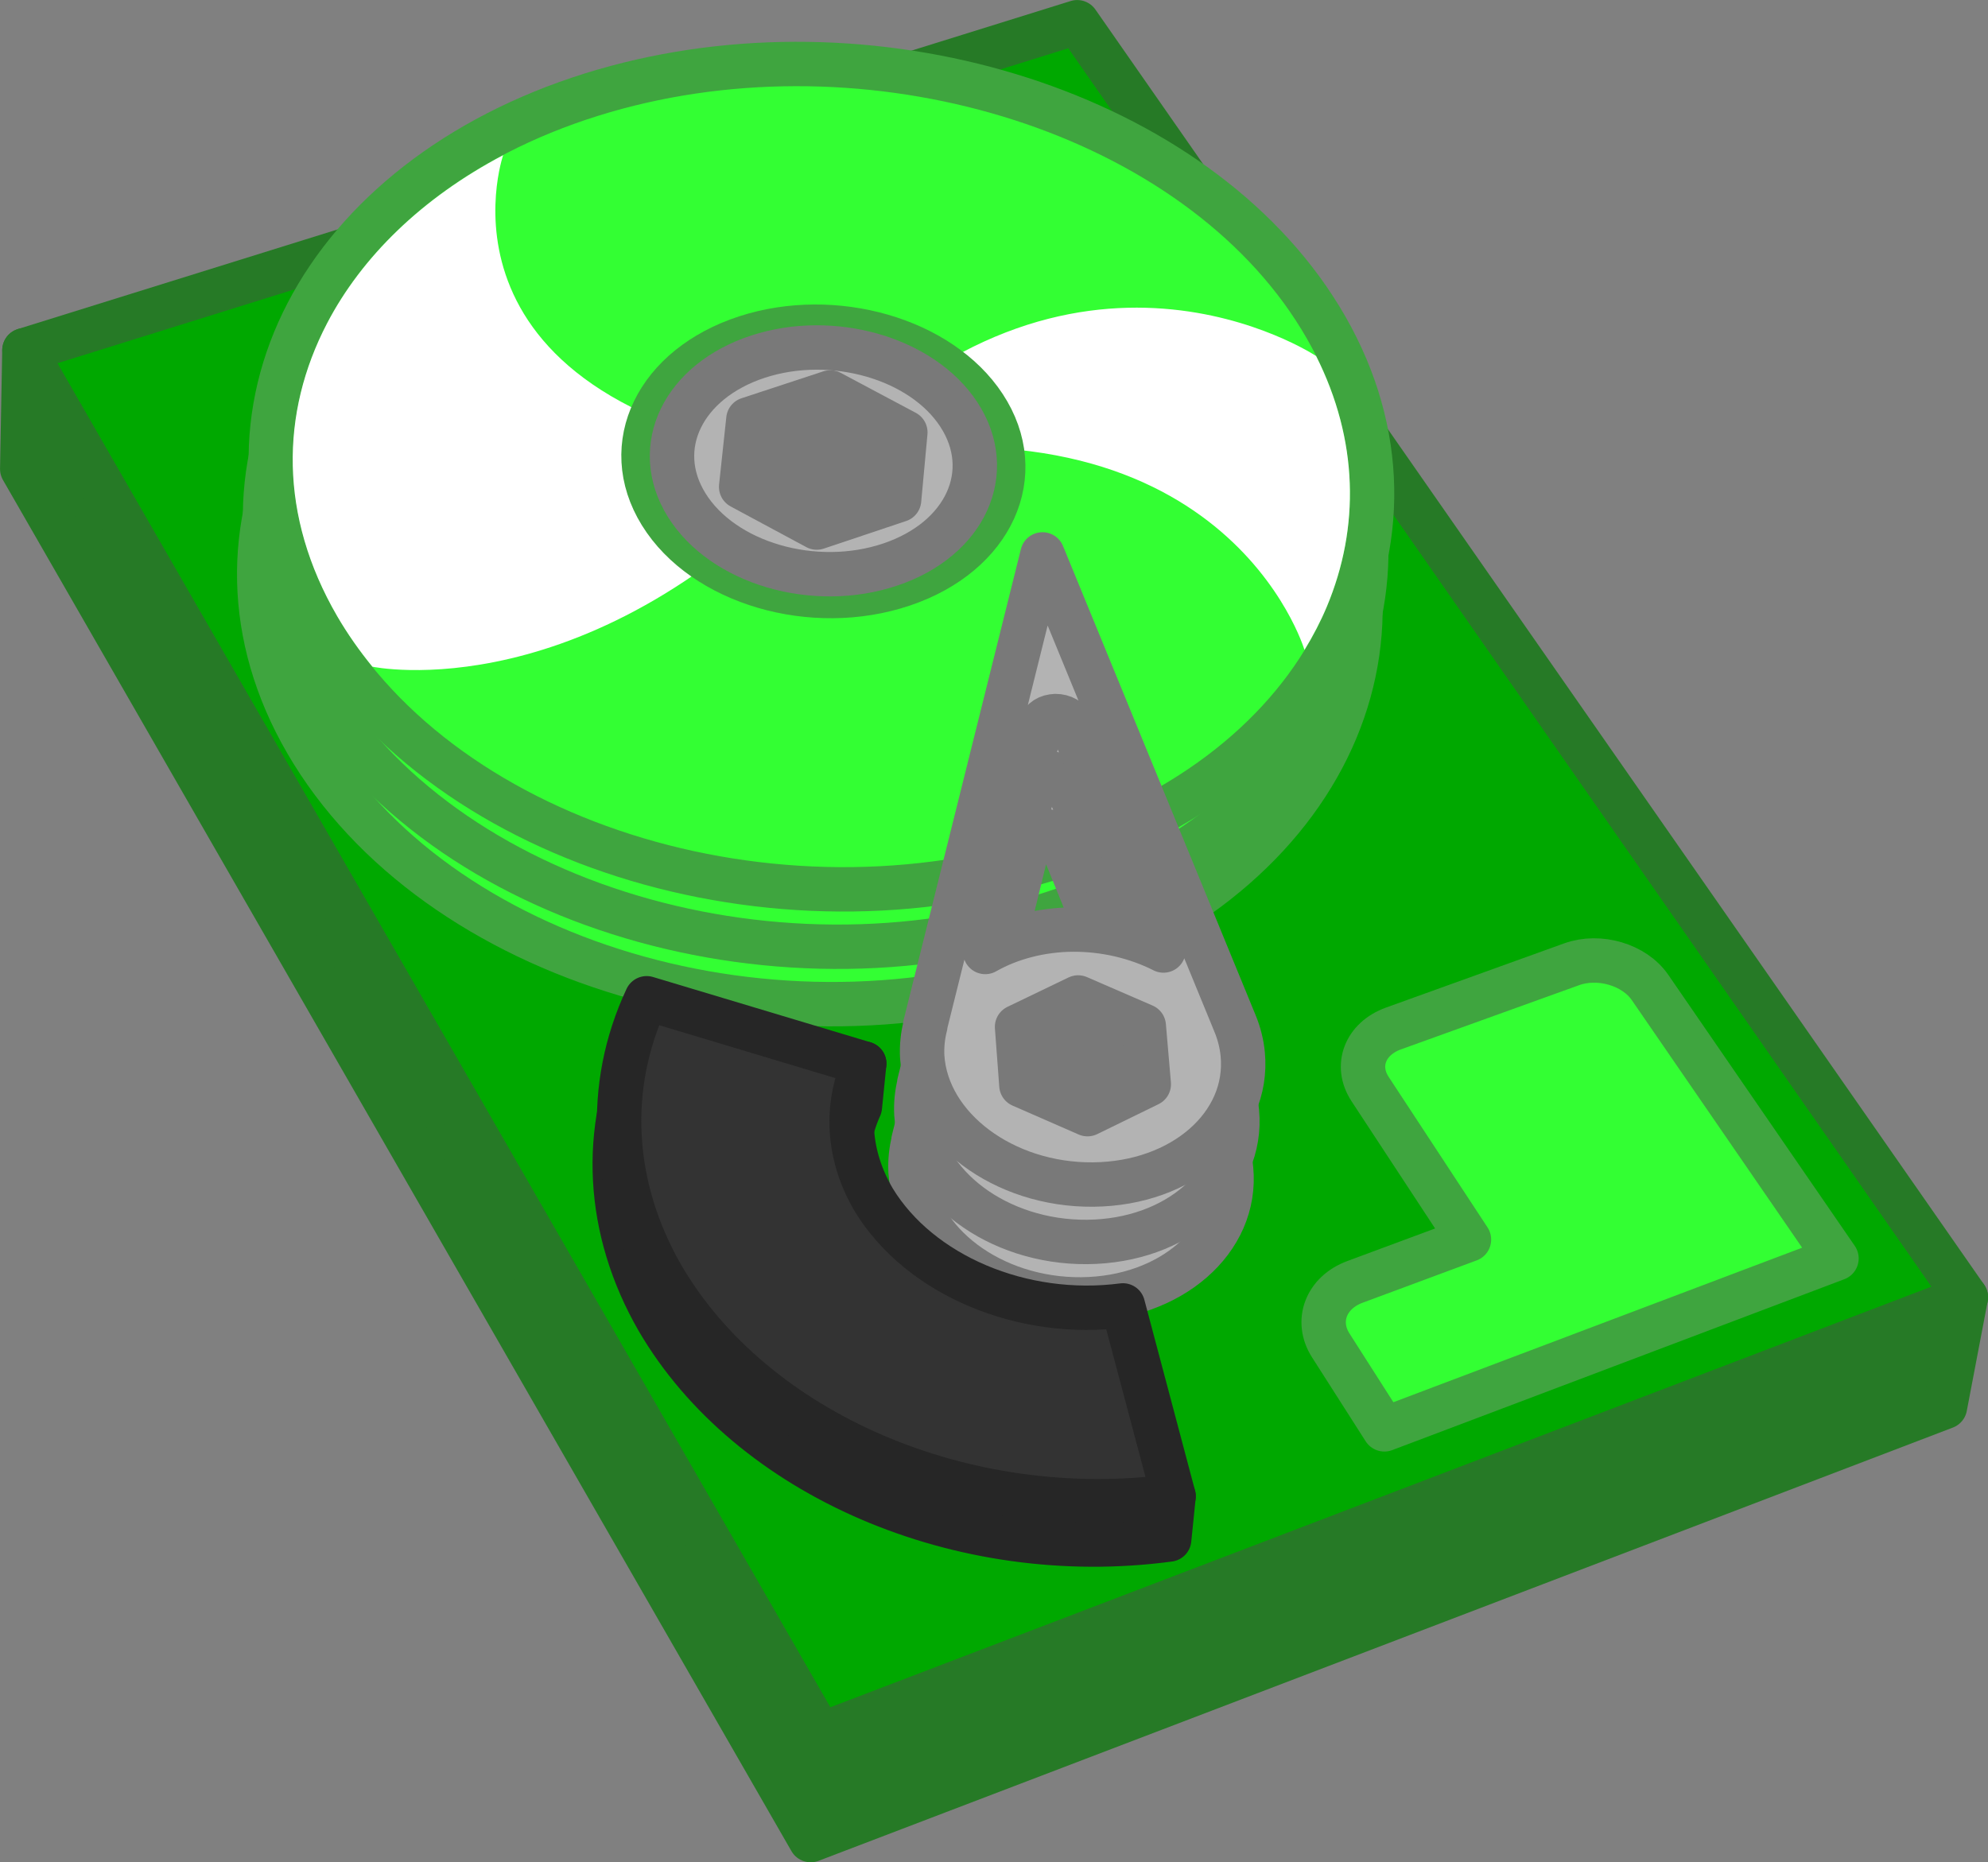
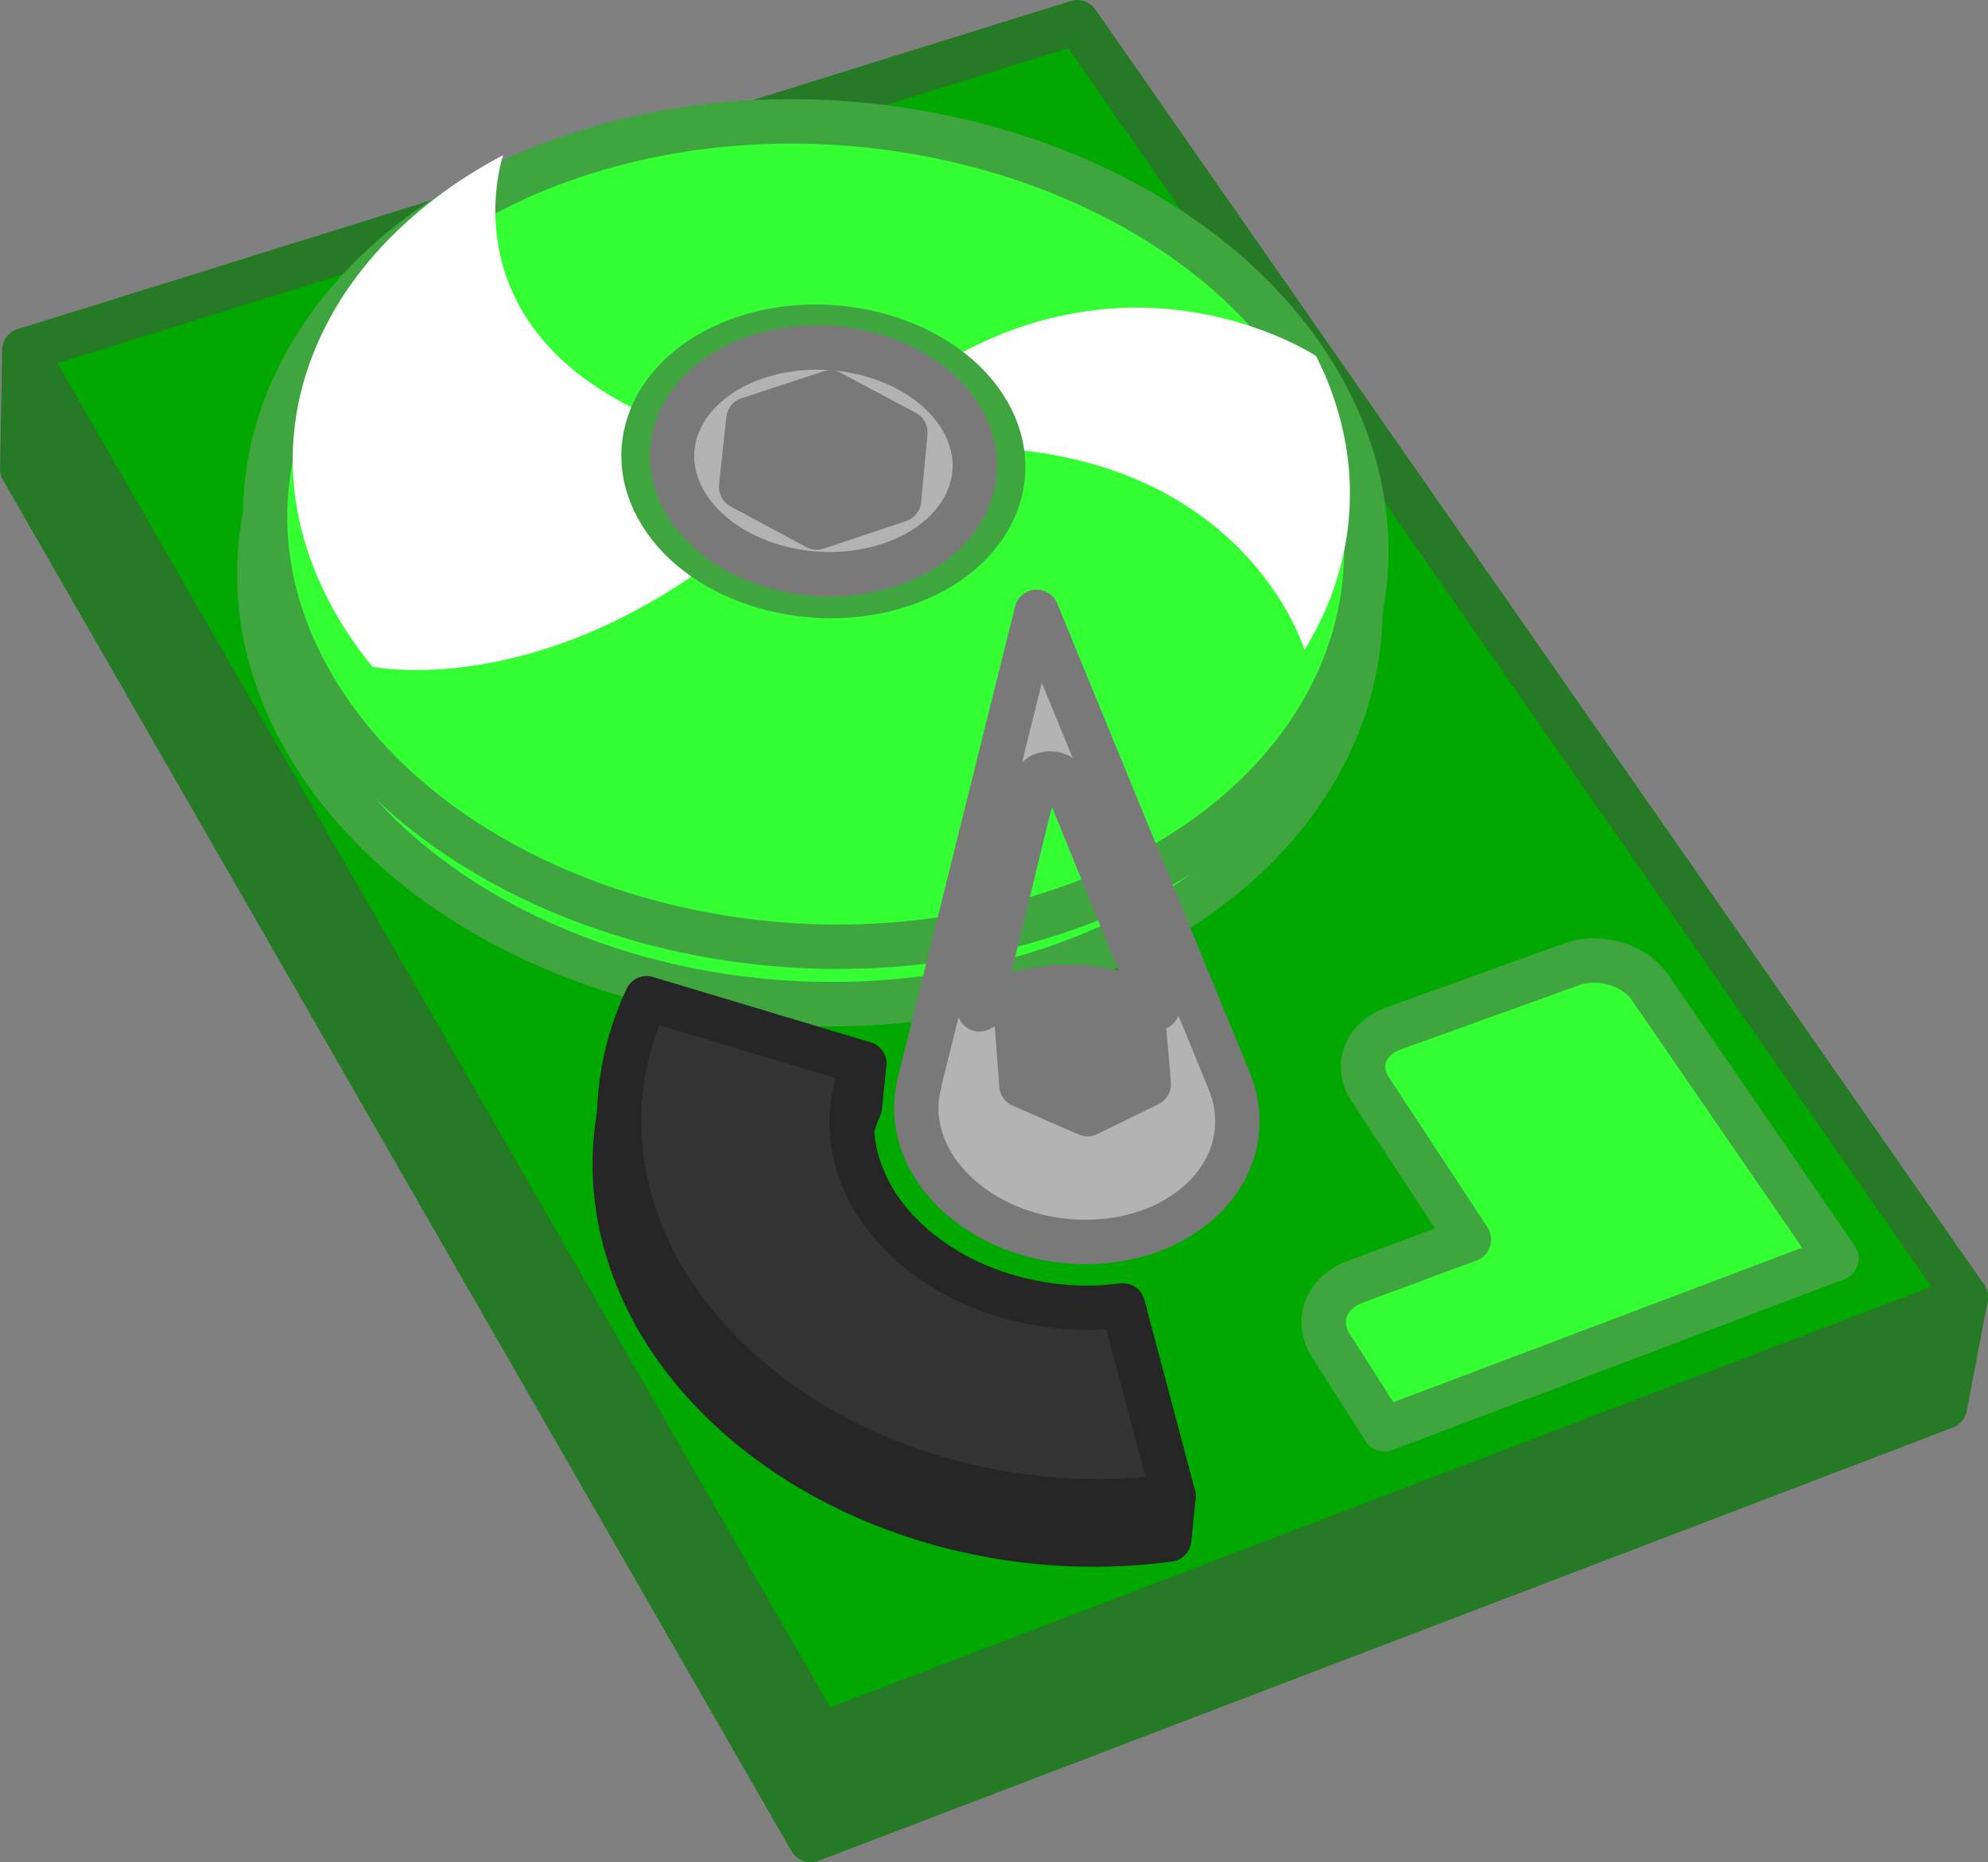
<svg xmlns="http://www.w3.org/2000/svg" xmlns:ns1="http://www.inkscape.org/namespaces/inkscape" xmlns:ns2="http://sodipodi.sourceforge.net/DTD/sodipodi-0.dtd" width="44.767mm" height="41.943mm" viewBox="0 0 44.767 41.943" version="1.1" id="svg1" ns1:version="1.4.2 (f4327f4, 2025-05-13)" ns2:docname="Items.svg" xml:space="preserve" ns1:export-filename="StarTrails\Media\Indium.svg" ns1:export-xdpi="96" ns1:export-ydpi="96">
  <rect x="0" y="0" width="44.767" height="41.943" fill="#808080" stroke="none" />
  <ns2:namedview id="namedview1" pagecolor="#ffffff" bordercolor="#ffffff" borderopacity="1" ns1:showpageshadow="false" ns1:pageopacity="0" ns1:pagecheckerboard="1" ns1:deskcolor="#ededed" ns1:document-units="mm" ns1:export-bgcolor="#ffffff00" showguides="false" ns1:zoom="1.3885733" ns1:cx="582.6124" ns1:cy="373.40486" ns1:window-width="1920" ns1:window-height="1009" ns1:window-x="-8" ns1:window-y="-8" ns1:window-maximized="1" ns1:current-layer="layer1" labelstyle="default">
    <ns1:page x="-1.0319356e-15" y="0" width="44.767" height="41.943" id="page2" margin="0" bleed="0" />
  </ns2:namedview>
  <defs id="defs1" />
  <g ns1:label="Layer 1" ns1:groupmode="layer" id="layer1" transform="translate(258.143,-674.563)">
    <g id="g769" transform="translate(-363.936,651.41)">
      <path id="path574" style="fill:#267a26;fill-opacity:1;stroke:#267a26;stroke-width:1;stroke-linecap:round;stroke-linejoin:round;stroke-miterlimit:999;stroke-dasharray:none;stroke-opacity:1;paint-order:fill markers stroke" d="m 129.772,26.399 -20.104,6.265 -3.325,-1.622 -0.049,2.674 17.755,30.881 25.542,-9.758 0.47,-2.468 -3.318,-1.619 z" />
      <path id="path578" d="m 106.343,31.042 23.707,-7.388 20.011,28.717 -25.79,9.854 z" style="fill:#00a800;fill-opacity:1;stroke:#267a26;stroke-width:1;stroke-linecap:round;stroke-linejoin:round;stroke-miterlimit:999;stroke-dasharray:none;stroke-opacity:1;paint-order:fill markers stroke" />
      <path id="path579" d="m 134.986,32.469 c 3.195,4.619 0.935,10.24 -5.298,12.437 -6.387,2.252 -14.108,-0.064 -16.994,-5.039 -2.773,-4.781 0.083,-10.095 6.155,-11.996 5.936,-1.858 13.061,0.151 16.137,4.597 z" style="fill:#33ff33;fill-opacity:1;stroke:#3fa53f;stroke-width:1;stroke-linecap:round;stroke-linejoin:round;stroke-miterlimit:999;stroke-dasharray:none;stroke-opacity:1;paint-order:fill markers stroke" />
      <path id="path738" style="fill:#333333;fill-opacity:1;stroke:#262626;stroke-width:1;stroke-linecap:round;stroke-linejoin:round;stroke-miterlimit:999;stroke-dasharray:none;stroke-opacity:1;paint-order:fill markers stroke" d="m 125.254,47.109 -1.001,0.703 -3.996,-1.2 c -0.931,1.989 -0.815,4.244 0.351,6.267 2.055,3.521 6.81,5.581 11.513,4.948 l 0.099,-0.975 -0.449,-0.344 -0.79,-2.978 c -2.271,0.297 -4.578,-0.684 -5.609,-2.375 -0.582,-0.985 -0.658,-2.09 -0.216,-3.072 z" />
      <path id="path742" d="m 135.117,31.176 c 3.195,4.619 0.935,10.24 -5.298,12.437 -6.387,2.252 -14.108,-0.064 -16.994,-5.039 -2.773,-4.781 0.083,-10.095 6.155,-11.996 5.936,-1.858 13.061,0.151 16.137,4.597 z" style="fill:#33ff33;fill-opacity:1;stroke:#3fa53f;stroke-width:1;stroke-linecap:round;stroke-linejoin:round;stroke-miterlimit:999;stroke-dasharray:none;stroke-opacity:1;paint-order:fill markers stroke" />
-       <path id="path743" d="m 135.247,29.883 c 3.195,4.619 0.935,10.24 -5.298,12.437 -6.387,2.252 -14.108,-0.064 -16.994,-5.039 -2.773,-4.781 0.083,-10.095 6.155,-11.996 5.936,-1.858 13.061,0.151 16.137,4.597 z" style="fill:#33ff33;fill-opacity:1;stroke:#3fa53f;stroke-width:1;stroke-linecap:round;stroke-linejoin:round;stroke-miterlimit:999;stroke-dasharray:none;stroke-opacity:1;paint-order:fill markers stroke" />
      <path id="path744" style="opacity:1;fill:#ffffff;fill-opacity:1;stroke:none;stroke-width:1;stroke-linecap:round;stroke-linejoin:round;stroke-miterlimit:999;stroke-dasharray:none;stroke-opacity:1;paint-order:fill markers stroke" d="m 117.125,26.647 c -1.833,0.965 -3.189,2.296 -3.967,3.789 -1.054,2.025 -1.081,4.339 0.228,6.595 0.231,0.397 0.498,0.776 0.793,1.138 0,0 4.927,1.046 10.154,-4.625 -9.173,-1.243 -7.209,-6.898 -7.209,-6.898 z m 7.209,6.898 c 9.055,-1.763 10.834,4.247 10.834,4.247 0.194,-0.318 0.364,-0.643 0.503,-0.975 0.748,-1.787 0.71,-3.754 -0.241,-5.645 0,0 -5.466,-3.635 -11.096,2.373 z" ns2:nodetypes="csscccccscc" />
      <path id="path745" d="m 127.956,32.303 c 1,1.527 0.193,3.33 -1.827,4.013 -2.036,0.689 -4.491,-0.032 -5.457,-1.596 -0.954,-1.544 -0.085,-3.314 1.918,-3.966 1.988,-0.647 4.379,0.041 5.366,1.549 z" style="fill:#a34444;fill-opacity:1;stroke:#3fa53f;stroke-width:1;stroke-linecap:round;stroke-linejoin:round;stroke-miterlimit:999;stroke-dasharray:none;stroke-opacity:1;paint-order:fill markers stroke" />
      <path id="path752" d="m 127.387,32.492 c 0.838,1.287 0.155,2.802 -1.544,3.375 -1.711,0.577 -3.773,-0.027 -4.588,-1.34 -0.807,-1.299 -0.078,-2.791 1.609,-3.342 1.676,-0.547 3.694,0.034 4.523,1.307 z" style="fill:#b3b3b3;fill-opacity:1;stroke:#797979;stroke-width:1;stroke-linecap:round;stroke-linejoin:round;stroke-miterlimit:999;stroke-dasharray:none;stroke-opacity:1;paint-order:fill markers stroke" />
-       <path id="path753" style="fill:#b3b3b3;fill-opacity:1;stroke:#797979;stroke-width:1;stroke-linecap:round;stroke-linejoin:round;stroke-miterlimit:999;stroke-dasharray:none;stroke-opacity:1;paint-order:fill markers stroke" d="m 129.006,38.227 -2.644,10.617 0.006,4.8e-4 c -0.059,0.228 -0.082,0.462 -0.07,0.697 0.105,1.599 1.83,2.896 3.848,2.878 2.015,-0.018 3.521,-1.34 3.37,-2.933 -0.022,-0.234 -0.08,-0.467 -0.173,-0.693 -8.1e-4,-0.002 -0.003,-0.005 -0.003,-0.007 z m 0.293,3.641 c 0.167,-8.96e-4 0.319,0.086 0.37,0.21 l 2.062,5.069 c 0,0 -9.4e-4,-8.11e-4 -9.4e-4,-8.11e-4 -0.153,-0.077 -0.313,-0.146 -0.478,-0.205 -0.165,-0.059 -0.335,-0.109 -0.508,-0.149 -0.346,-0.08 -0.703,-0.119 -1.058,-0.117 -0.178,0.001 -0.354,0.013 -0.528,0.036 -0.174,0.022 -0.345,0.055 -0.511,0.098 -0.167,0.043 -0.329,0.095 -0.484,0.157 -0.156,0.062 -0.305,0.134 -0.446,0.214 l 1.249,-5.098 c 0.03,-0.125 0.168,-0.213 0.335,-0.214 z" />
      <path id="path755" style="fill:#b3b3b3;fill-opacity:1;stroke:#797979;stroke-width:1;stroke-linecap:round;stroke-linejoin:round;stroke-miterlimit:999;stroke-dasharray:none;stroke-opacity:1;paint-order:fill markers stroke" d="m 129.137,36.933 -2.644,10.617 0.006,4.8e-4 c -0.059,0.228 -0.082,0.462 -0.07,0.697 0.105,1.599 1.83,2.896 3.848,2.878 2.015,-0.018 3.521,-1.34 3.37,-2.933 -0.022,-0.234 -0.08,-0.467 -0.173,-0.693 -8.1e-4,-0.002 -0.003,-0.005 -0.003,-0.007 z m 0.293,3.641 c 0.167,-8.95e-4 0.319,0.086 0.37,0.21 l 2.062,5.069 c 0,0 -9.4e-4,-8.11e-4 -9.4e-4,-8.11e-4 -0.153,-0.077 -0.313,-0.146 -0.478,-0.205 -0.165,-0.059 -0.335,-0.109 -0.508,-0.149 -0.346,-0.08 -0.703,-0.119 -1.058,-0.117 -0.178,0.001 -0.354,0.013 -0.528,0.036 -0.174,0.022 -0.345,0.055 -0.511,0.098 -0.167,0.043 -0.329,0.095 -0.484,0.157 -0.156,0.062 -0.305,0.134 -0.446,0.214 l 1.249,-5.098 c 0.03,-0.125 0.168,-0.213 0.335,-0.214 z" />
-       <path id="path756" style="fill:#b3b3b3;fill-opacity:1;stroke:#797979;stroke-width:1;stroke-linecap:round;stroke-linejoin:round;stroke-miterlimit:999;stroke-dasharray:none;stroke-opacity:1;paint-order:fill markers stroke" d="m 129.268,35.64 -2.644,10.617 0.006,4.79e-4 c -0.059,0.228 -0.082,0.462 -0.07,0.697 0.105,1.599 1.83,2.896 3.848,2.878 2.015,-0.018 3.521,-1.34 3.37,-2.933 -0.022,-0.234 -0.08,-0.467 -0.173,-0.693 -8.1e-4,-0.002 -0.003,-0.005 -0.003,-0.007 z m 0.293,3.641 c 0.167,-8.95e-4 0.319,0.086 0.37,0.211 l 2.062,5.069 c 0,0 -9.4e-4,-8.13e-4 -9.4e-4,-8.13e-4 -0.153,-0.077 -0.313,-0.146 -0.478,-0.205 -0.165,-0.059 -0.335,-0.109 -0.508,-0.149 -0.346,-0.08 -0.703,-0.119 -1.058,-0.117 -0.178,0.001 -0.354,0.013 -0.528,0.036 -0.174,0.022 -0.345,0.055 -0.511,0.098 -0.167,0.043 -0.329,0.095 -0.484,0.157 -0.156,0.062 -0.305,0.134 -0.446,0.214 l 1.249,-5.098 c 0.03,-0.125 0.168,-0.213 0.335,-0.214 z" />
      <path id="path766" ns1:transform-center-y="-0.00018003785" d="m 130.071,45.619 1.478,0.641 0.113,1.313 -1.38,0.674 -1.488,-0.651 -0.098,-1.315 z" style="fill:#797979;fill-opacity:1;stroke:#797979;stroke-width:1;stroke-linecap:round;stroke-linejoin:round;stroke-miterlimit:999;stroke-dasharray:none;stroke-opacity:1;paint-order:fill markers stroke" ns1:transform-center-x="-0.00064278881" />
      <path id="path767" ns1:transform-center-x="0.0055595432" ns1:transform-center-y="-2.2123975e-05" d="m 124.489,31.992 1.691,0.9 -0.141,1.522 -1.854,0.621 -1.702,-0.916 0.163,-1.521 z" style="fill:#797979;fill-opacity:1;stroke:#797979;stroke-width:1;stroke-linecap:round;stroke-linejoin:round;stroke-miterlimit:999;stroke-dasharray:none;stroke-opacity:1;paint-order:fill markers stroke" />
      <path id="path768" style="fill:#33ff33;fill-opacity:1;stroke:#3fa53f;stroke-width:1;stroke-linecap:round;stroke-linejoin:round;stroke-miterlimit:999;stroke-dasharray:none;stroke-opacity:1;paint-order:fill markers stroke" d="m 136.645,47.681 2.227,3.391 -2.567,0.953 c -0.651,0.241 -0.896,0.882 -0.545,1.431 l 1.207,1.89 3.775,-1.427 6.406,-2.422 -4.199,-6.104 c -0.353,-0.513 -1.142,-0.746 -1.764,-0.522 l -4.014,1.447 c -0.634,0.229 -0.871,0.838 -0.526,1.362 z" />
      <path id="path769" style="fill:#333333;fill-opacity:1;stroke:#262626;stroke-width:1;stroke-linecap:round;stroke-linejoin:round;stroke-miterlimit:999;stroke-dasharray:none;stroke-opacity:1;paint-order:fill markers stroke" d="m 132.22,56.852 -1.141,-4.297 c -2.271,0.297 -4.578,-0.684 -5.609,-2.375 -0.582,-0.985 -0.657,-2.09 -0.216,-3.072 l -4.899,-1.471 c -0.931,1.989 -0.815,4.243 0.351,6.266 2.055,3.521 6.81,5.581 11.514,4.948 z" ns2:nodetypes="ccccccc" />
    </g>
  </g>
</svg>